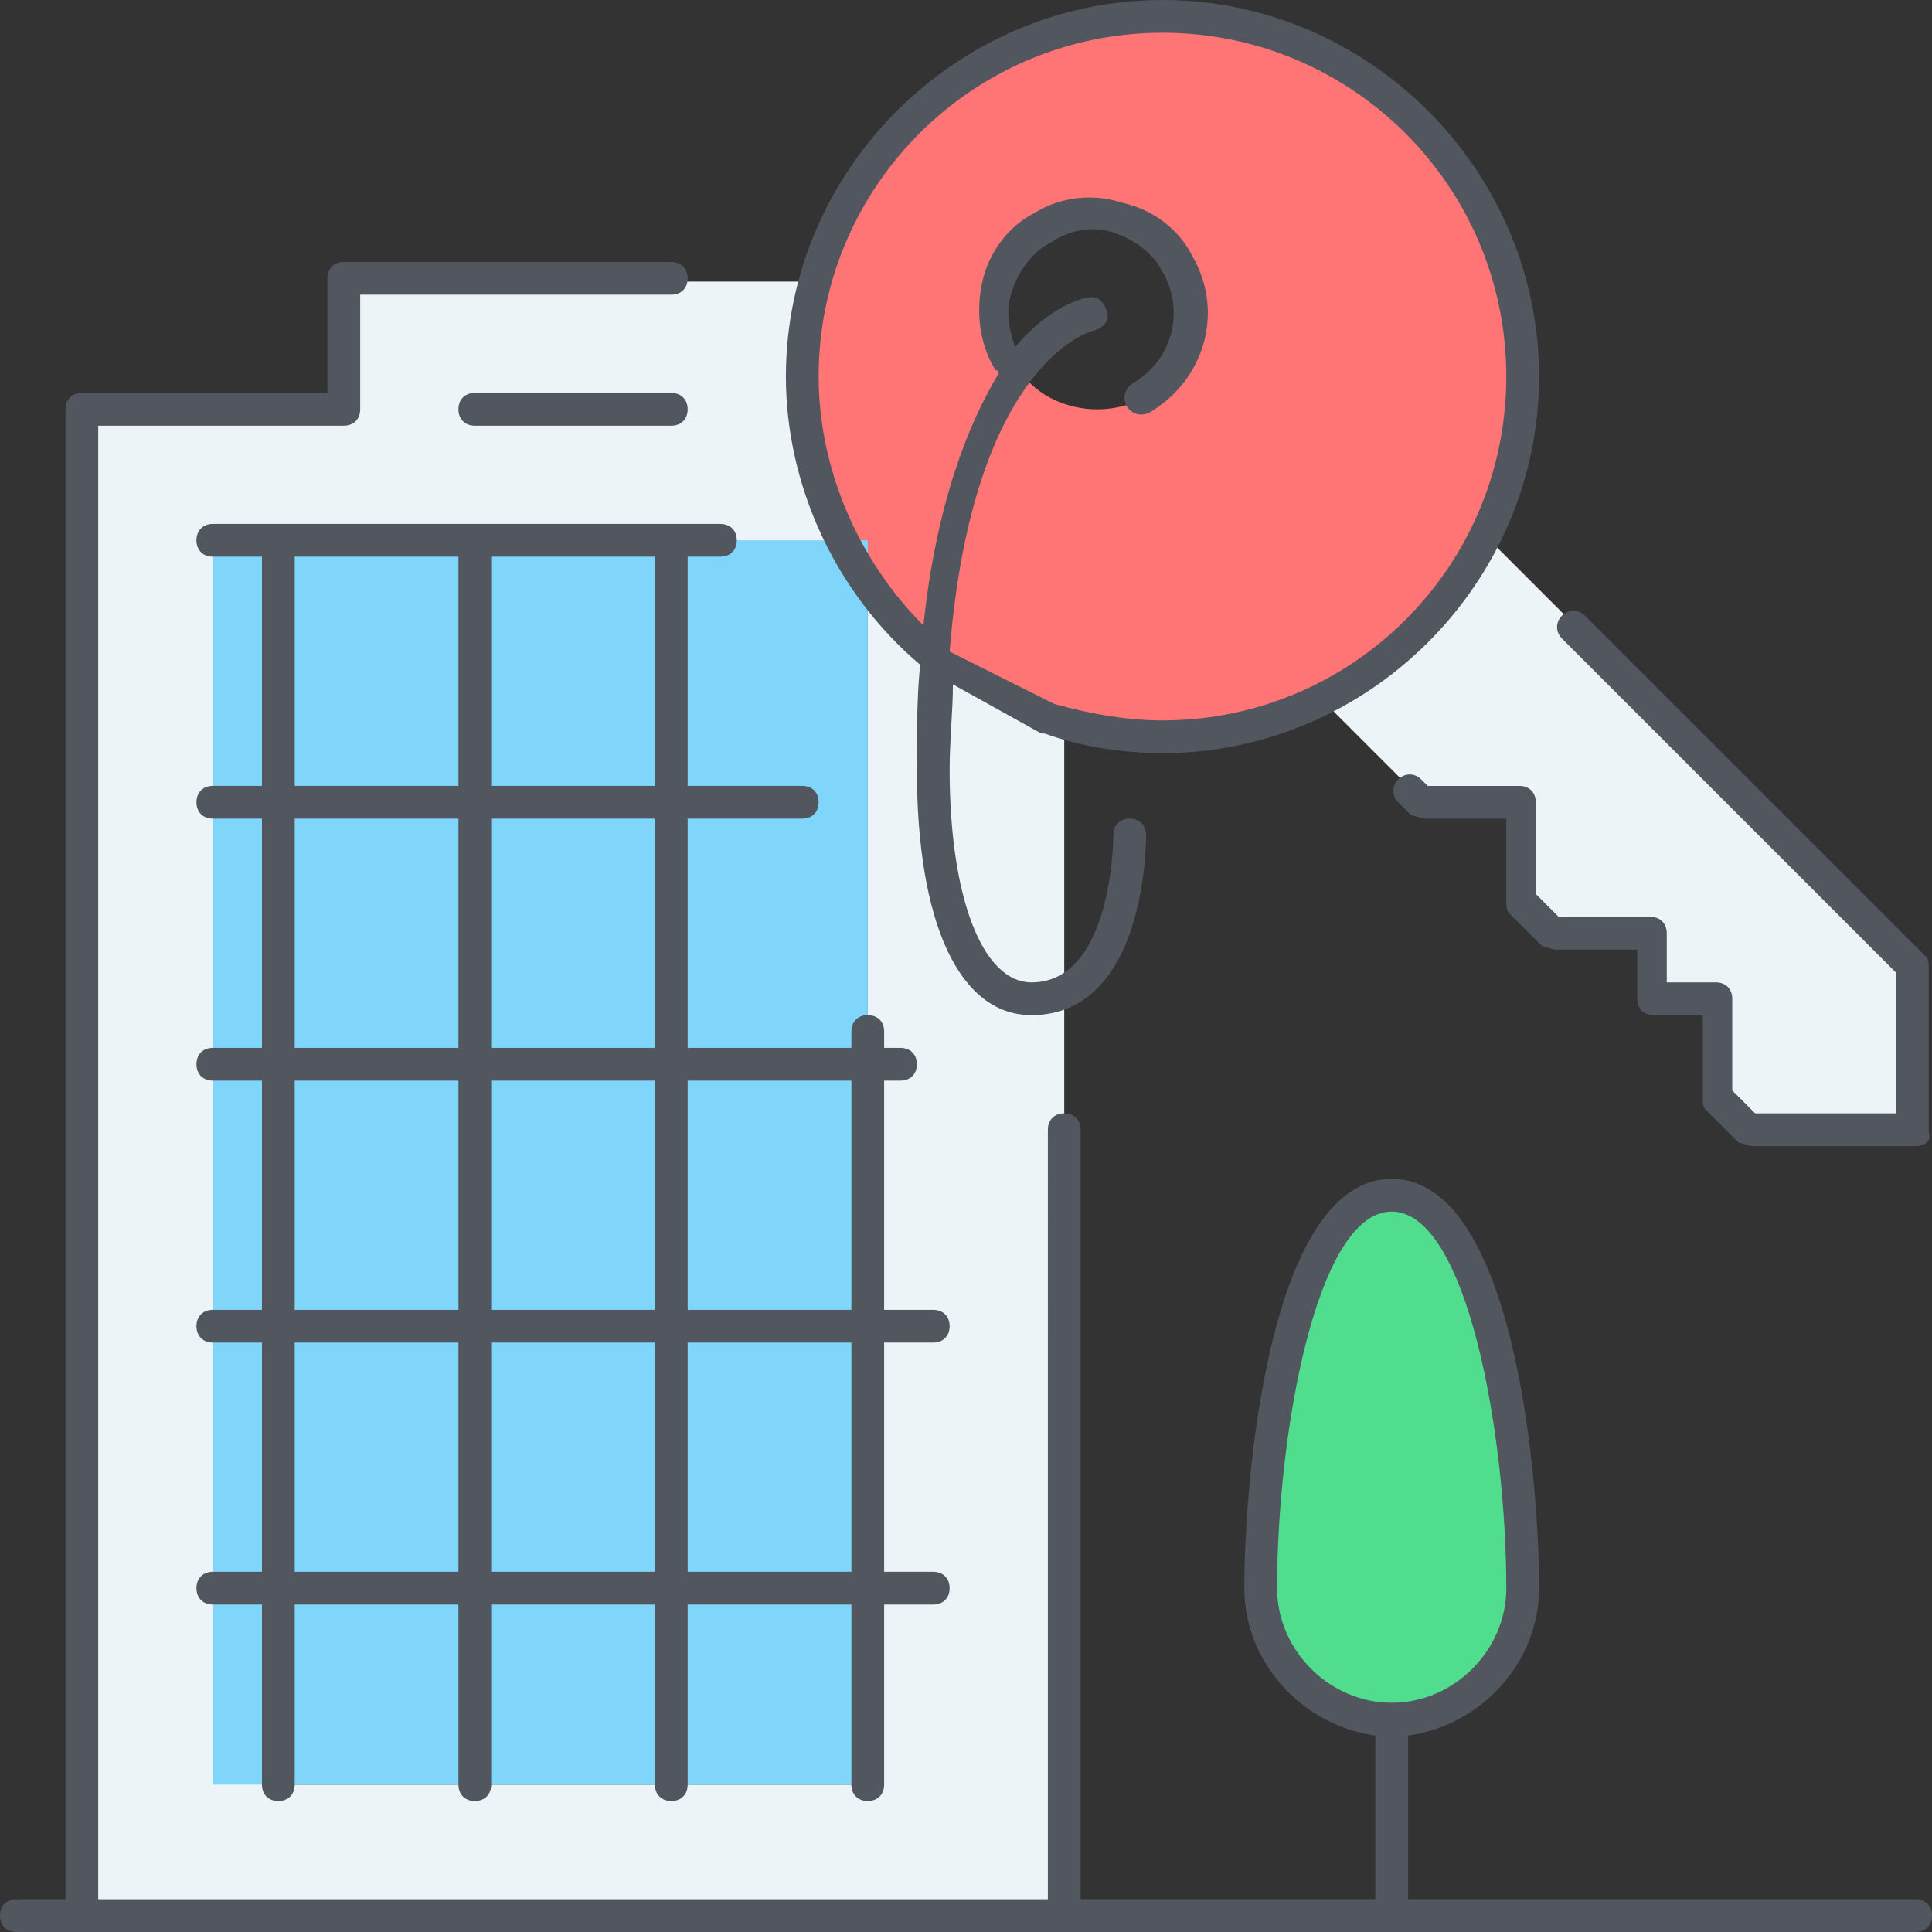
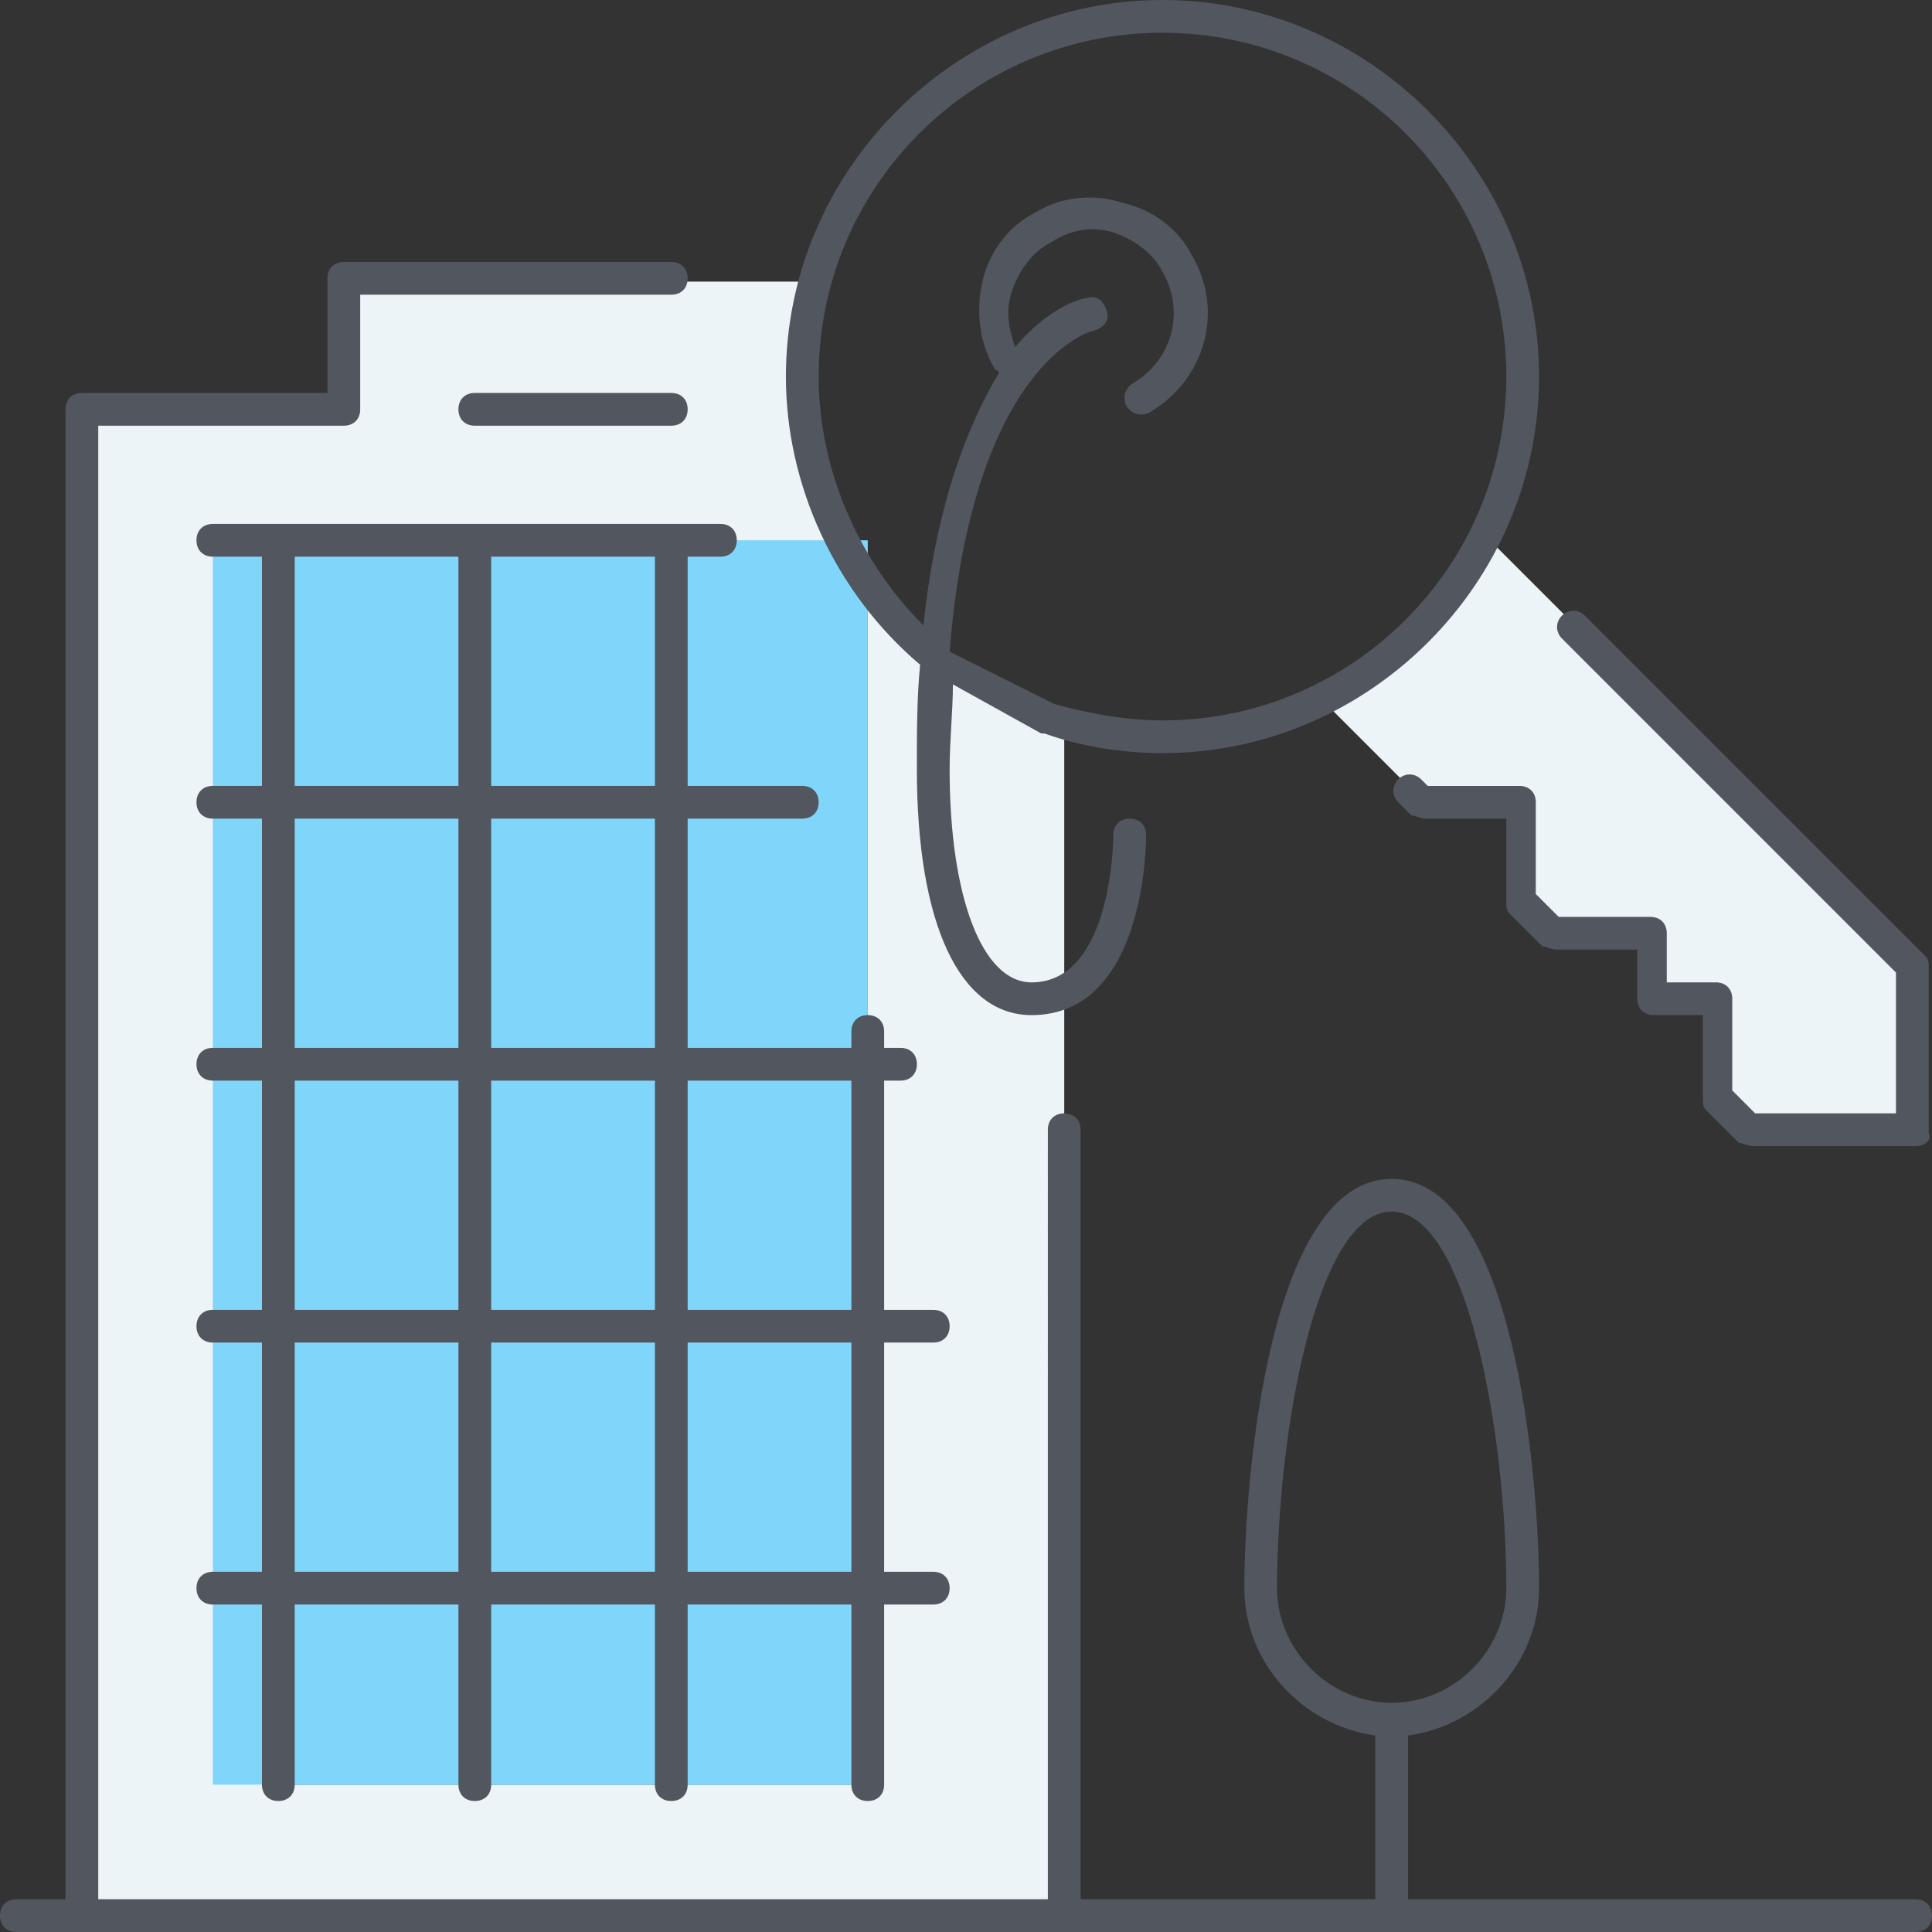
<svg xmlns="http://www.w3.org/2000/svg" height="800px" width="800px" version="1.1" id="Layer_1" viewBox="0 0 503.467 503.467" xml:space="preserve">
  <rect x="0" y="0" width="503.467" height="503.467" fill="#333333" stroke="none" />
  <g transform="translate(3 1)">
-     <path style="fill:#50DD8E;" d="M359.667,310.467c25.6,0,34.133,68.267,34.133,102.4c0,18.773-15.36,34.133-34.133,34.133   s-34.133-15.36-34.133-34.133C325.533,378.733,334.067,310.467,359.667,310.467L359.667,310.467z" />
-     <path style="fill:#FF7474;" d="M241.053,170.52c-6.827-5.973-12.8-11.947-17.92-19.627c-2.56-3.413-5.12-7.68-6.827-11.947   c-6.827-12.8-10.24-27.307-10.24-41.813c0-8.533,0.853-17.067,3.413-24.747c11.093-40.107,46.933-69.12,90.453-69.12   c52.053,0,93.867,41.813,93.867,93.867c0,15.36-3.413,29.013-10.24,41.813c-9.387,17.92-23.893,33.28-42.667,41.813   c-12.8,5.973-26.453,9.387-41.813,9.387c-8.533,0-17.067-0.853-24.747-3.413c-1.707-0.853-3.413-0.853-5.12-1.707   C270.067,185.88,259.827,184.173,241.053,170.52 M263.24,96.28c4.267,5.973,11.947,9.387,19.627,9.387   c14.507,0,25.6-11.093,25.6-25.6s-11.093-25.6-25.6-25.6c-14.507,0-25.6,11.093-25.6,25.6   C257.267,86.04,258.973,92.013,263.24,96.28" />
    <g>
      <path style="fill:#ECF4F7;" d="M69.533,412.867v51.2h51.2h51.2h51.2v-51.2V344.6v-68.267v-68.267v-57.173    c5.12,7.68,11.093,13.653,17.92,19.627c17.92,13.653,29.013,16.213,29.013,16.213c1.707,0.853,3.413,0.853,5.12,1.707    l-0.853,3.413v307.2h-256V106.52H86.6V72.386h119.467l3.413,0.853c-2.56,7.68-3.413,16.213-3.413,24.747    c0,15.36,3.413,29.013,10.24,41.813l-1.707,0.853h-42.667h-51.2h-51.2v68.267v68.267v68.267V412.867z" />
      <path style="fill:#ECF4F7;" d="M496.2,250.733V293.4h-42.667L445,284.867v-25.6h-17.067V242.2h-25.6l-8.533-8.533v-25.6h-25.6    l-26.453-26.453v-0.853c17.92-9.387,33.28-23.893,41.813-41.813l1.707,0.853L496.2,250.733z" />
    </g>
    <polygon style="fill:#80D6FA;" points="52.467,464.067 223.133,464.067 223.133,139.8 52.467,139.8  " />
  </g>
  <path style="fill:#51565F;" d="M499.2,503.467H4.267C1.707,503.467,0,501.76,0,499.2c0-2.56,1.707-4.267,4.267-4.267h12.8V106.667  c0-2.56,1.707-4.267,4.267-4.267h64V72.533c0-2.56,1.707-4.267,4.267-4.267h85.333c2.56,0,4.267,1.707,4.267,4.267  c0,2.56-1.707,4.267-4.267,4.267H93.867v29.867c0,2.56-1.707,4.267-4.267,4.267h-64v384h247.467V294.4  c0-2.56,1.707-4.267,4.267-4.267s4.267,1.707,4.267,4.267v200.533h76.8v-42.667c-18.773-2.56-34.133-18.773-34.133-38.4  c0-29.867,6.827-106.667,38.4-106.667s38.4,76.8,38.4,106.667c0,19.627-15.36,35.84-34.133,38.4v42.667H499.2  c2.56,0,4.267,1.707,4.267,4.267C503.467,501.76,501.76,503.467,499.2,503.467z M362.667,315.733  c-19.627,0-29.867,58.027-29.867,98.133c0,16.213,13.653,29.867,29.867,29.867s29.867-13.653,29.867-29.867  C392.533,373.76,382.293,315.733,362.667,315.733z M226.133,469.333c-2.56,0-4.267-1.707-4.267-4.267v-46.933H179.2v46.933  c0,2.56-1.707,4.267-4.267,4.267c-2.56,0-4.267-1.707-4.267-4.267v-46.933H128v46.933c0,2.56-1.707,4.267-4.267,4.267  c-2.56,0-4.267-1.707-4.267-4.267v-46.933H76.8v46.933c0,2.56-1.707,4.267-4.267,4.267c-2.56,0-4.267-1.707-4.267-4.267v-46.933  h-12.8c-2.56,0-4.267-1.707-4.267-4.267c0-2.56,1.707-4.267,4.267-4.267h12.8v-59.733h-12.8c-2.56,0-4.267-1.707-4.267-4.267  c0-2.56,1.707-4.267,4.267-4.267h12.8V281.6h-12.8c-2.56,0-4.267-1.707-4.267-4.267s1.707-4.267,4.267-4.267h12.8v-59.733h-12.8  c-2.56,0-4.267-1.707-4.267-4.267c0-2.56,1.707-4.267,4.267-4.267h12.8v-59.733h-12.8c-2.56,0-4.267-1.707-4.267-4.267  c0-2.56,1.707-4.267,4.267-4.267h132.267c2.56,0,4.267,1.707,4.267,4.267c0,2.56-1.707,4.267-4.267,4.267H179.2V204.8h29.867  c2.56,0,4.267,1.707,4.267,4.267c0,2.56-1.707,4.267-4.267,4.267H179.2v59.733h42.667V268.8c0-2.56,1.707-4.267,4.267-4.267  s4.267,1.707,4.267,4.267v4.267h4.267c2.56,0,4.267,1.707,4.267,4.267s-1.707,4.267-4.267,4.267H230.4v59.733h12.8  c2.56,0,4.267,1.707,4.267,4.267c0,2.56-1.707,4.267-4.267,4.267h-12.8V409.6h12.8c2.56,0,4.267,1.707,4.267,4.267  c0,2.56-1.707,4.267-4.267,4.267h-12.8v46.933C230.4,467.627,228.693,469.333,226.133,469.333z M179.2,409.6h42.667v-59.733H179.2  V409.6z M128,409.6h42.667v-59.733H128V409.6z M76.8,409.6h42.667v-59.733H76.8V409.6z M179.2,341.333h42.667V281.6H179.2V341.333z   M128,341.333h42.667V281.6H128V341.333z M76.8,341.333h42.667V281.6H76.8V341.333z M128,273.067h42.667v-59.733H128V273.067z   M76.8,273.067h42.667v-59.733H76.8V273.067z M128,204.8h42.667v-59.733H128V204.8z M76.8,204.8h42.667v-59.733H76.8V204.8z   M499.2,298.667h-42.667c-0.853,0-2.56-0.853-3.413-0.853l-8.533-8.533c-0.853-0.853-0.853-1.707-0.853-3.413v-21.333h-12.8  c-2.56,0-4.267-1.707-4.267-4.267v-12.8h-21.333c-0.853,0-2.56-0.853-3.413-0.853l-8.533-8.533  c-0.853-0.853-0.853-1.707-0.853-3.413v-21.333H371.2c-0.853,0-2.56-0.853-3.413-0.853l-3.413-3.413  c-1.707-1.707-1.707-4.267,0-5.973c1.707-1.707,4.267-1.707,5.973,0l1.707,1.707h23.893c2.56,0,4.267,1.707,4.267,4.267v23.893  l5.973,5.973h23.893c2.56,0,4.267,1.707,4.267,4.267V256h12.8c2.56,0,4.267,1.707,4.267,4.267v23.893l5.973,5.973h36.693V253.44  l-87.04-87.04c-1.707-1.707-1.707-4.267,0-5.973s4.267-1.707,5.973,0l88.747,88.747c0.853,0.853,0.853,1.707,0.853,3.413v42.667  C503.467,296.96,501.76,298.667,499.2,298.667z M268.8,264.533c-18.773,0-29.867-23.893-29.867-64c0-10.24,0-18.773,0.853-27.307  C217.6,154.453,204.8,126.293,204.8,98.133C204.8,44.373,249.173,0,302.933,0s98.133,44.373,98.133,98.133  s-44.373,98.133-98.133,98.133c-10.24,0-21.333-1.707-30.72-5.12h-0.853l-23.04-12.8c0,6.827-0.853,14.507-0.853,22.187  C247.467,233.813,256,256,268.8,256c21.333,0,21.333-38.4,21.333-38.4c0-2.56,1.707-4.267,4.267-4.267s4.267,1.707,4.267,4.267  C298.667,219.307,298.667,264.533,268.8,264.533z M274.773,183.467c9.387,2.56,18.773,4.267,28.16,4.267  c49.493,0,89.6-40.107,89.6-89.6s-40.107-89.6-89.6-89.6s-89.6,40.107-89.6,89.6c0,23.893,10.24,47.787,27.307,64.853  c3.413-32.427,11.947-52.907,19.627-65.707c0,0,0-0.853-0.853-0.853c-4.267-6.827-5.12-15.36-3.413-23.04  c1.707-7.68,6.827-14.507,13.653-17.92c6.827-4.267,15.36-5.12,23.04-2.56c7.68,1.707,14.507,6.827,17.92,13.653  c8.533,14.507,3.413,32.427-11.093,40.96c-1.707,0.853-4.267,0.853-5.973-1.707c-0.853-1.707-0.853-4.267,1.707-5.973  c10.24-5.973,13.653-18.773,7.68-29.013c-2.56-5.12-7.68-8.533-12.8-10.24c-5.12-1.707-11.093-0.853-16.213,2.56  c-5.12,2.56-8.533,7.68-10.24,12.8c-1.707,5.12-0.853,9.387,0.853,14.507c9.387-11.093,17.92-12.8,18.773-12.8  c2.56-0.853,4.267,0.853,5.12,3.413c0.853,2.56-0.853,4.267-3.413,5.12c-0.853,0-31.573,8.533-37.547,83.627L274.773,183.467z   M174.933,110.933h-51.2c-2.56,0-4.267-1.707-4.267-4.267s1.707-4.267,4.267-4.267h51.2c2.56,0,4.267,1.707,4.267,4.267  S177.493,110.933,174.933,110.933z" />
</svg>